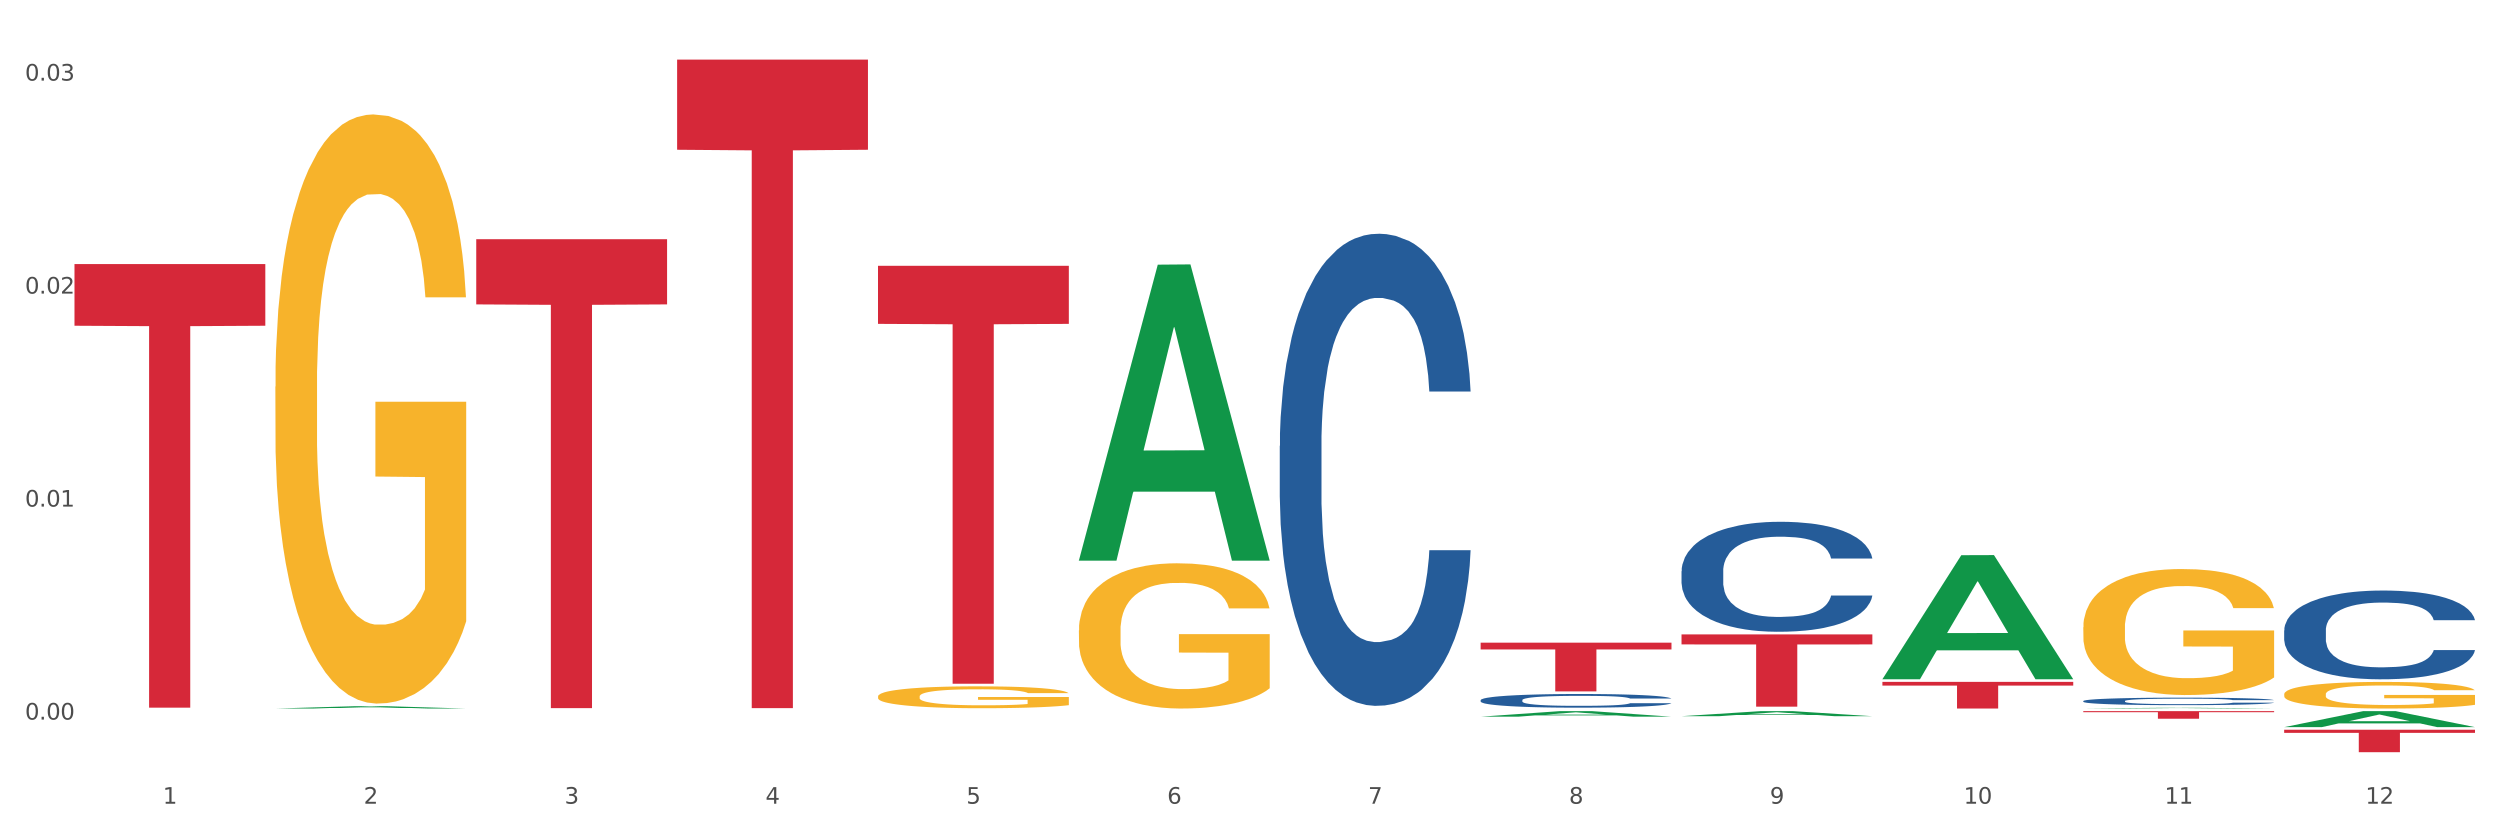
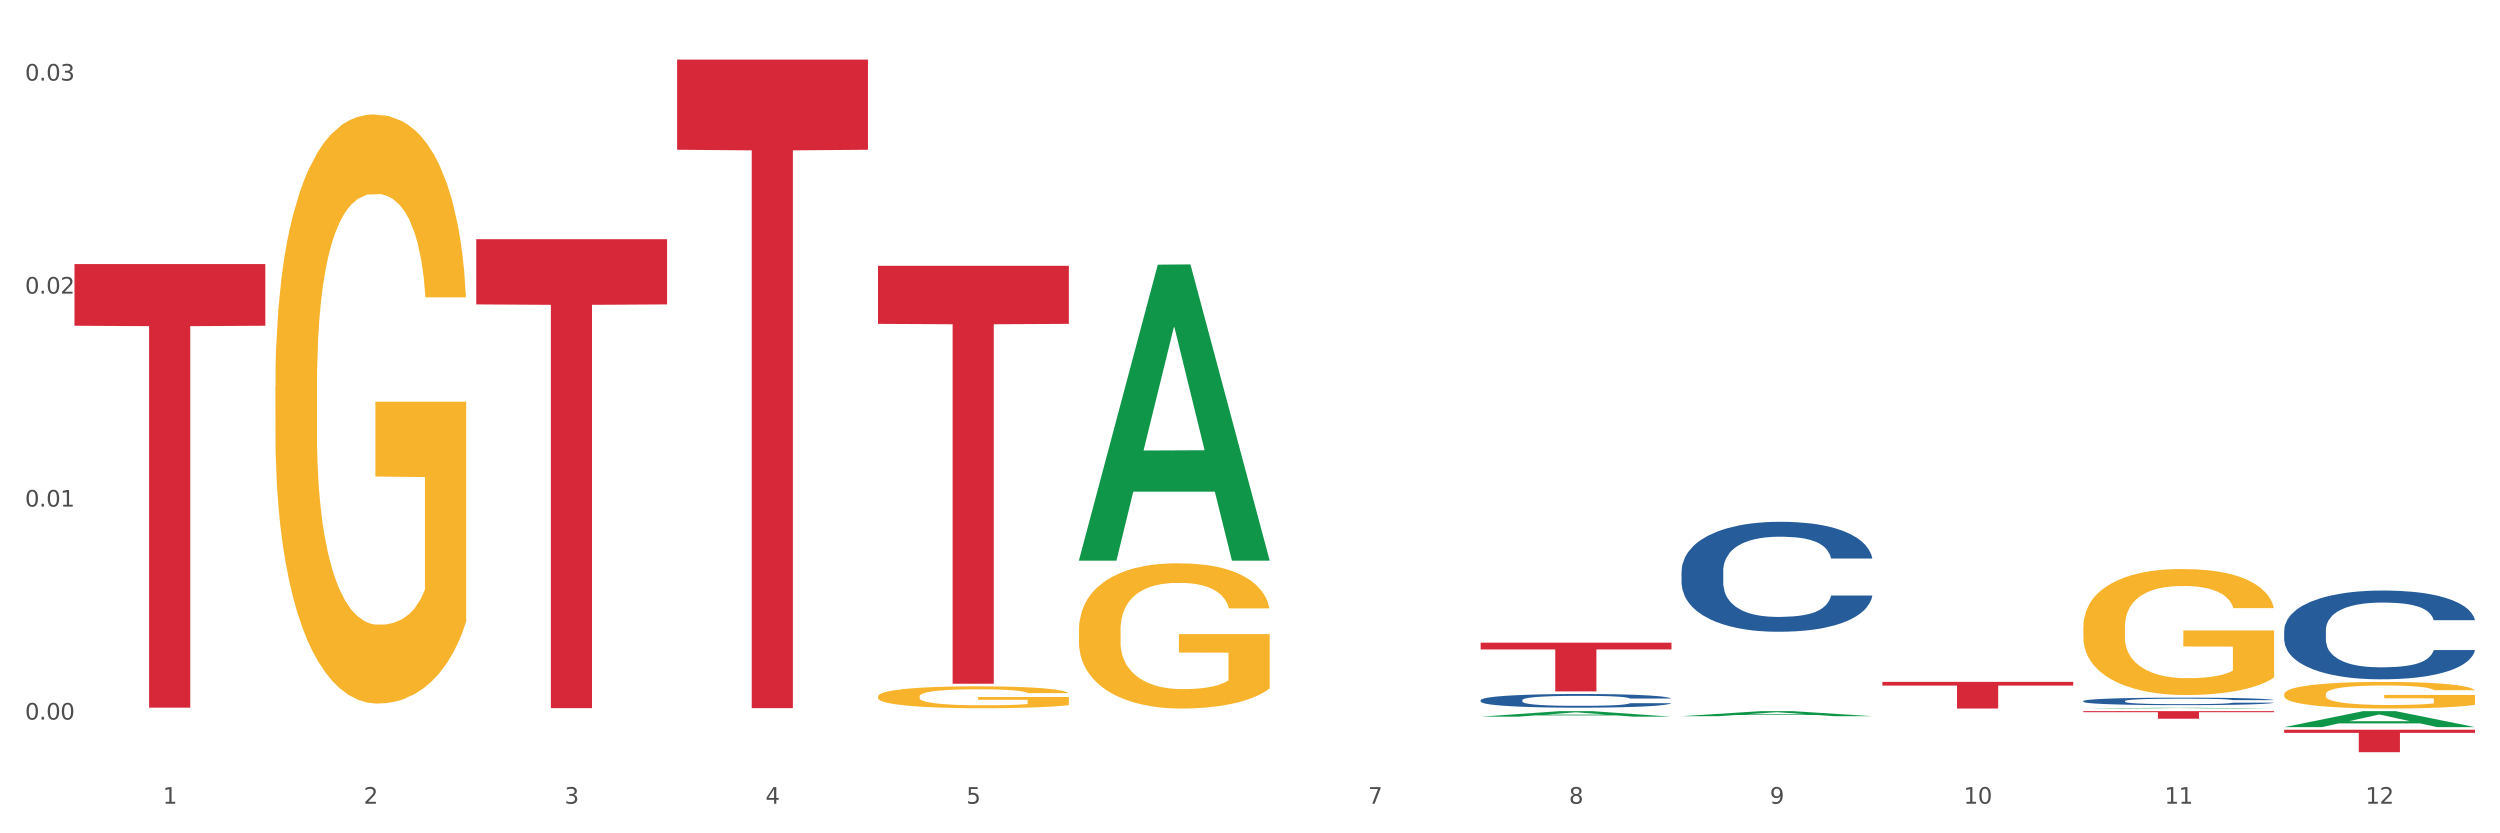
<svg xmlns="http://www.w3.org/2000/svg" xmlns:xlink="http://www.w3.org/1999/xlink" width="1080pt" height="360pt" viewBox="0 0 1080 360" version="1.1">
  <rect x="0" y="0" width="1080" height="360" fill="#333333" stroke="none" />
  <defs>
    <style type="text/css">*{stroke-linejoin: round; stroke-linecap: butt}</style>
  </defs>
  <g id="figure_1">
    <g id="patch_1">
      <path d="M 0 360  L 1080 360  L 1080 0  L 0 0  z " style="fill: #ffffff; stroke: #ffffff; stroke-linejoin: miter" />
    </g>
    <g id="axes_1">
      <g id="matplotlib.axis_1">
        <g id="xtick_1">
          <g id="text_1">
            <g style="fill: #4d4d4d" transform="translate(70.342 347.204) scale(0.096 -0.096)">
              <defs>
                <path id="DejaVuSans-31" d="M 794 531  L 1825 531  L 1825 4091  L 703 3866  L 703 4441  L 1819 4666  L 2450 4666  L 2450 531  L 3481 531  L 3481 0  L 794 0  L 794 531  z " transform="scale(0.016)" />
              </defs>
              <use xlink:href="#DejaVuSans-31" />
            </g>
          </g>
        </g>
        <g id="xtick_2">
          <g id="text_2">
            <g style="fill: #4d4d4d" transform="translate(157.122 347.204) scale(0.096 -0.096)">
              <defs>
                <path id="DejaVuSans-32" d="M 1228 531  L 3431 531  L 3431 0  L 469 0  L 469 531  Q 828 903 1448 1529  Q 2069 2156 2228 2338  Q 2531 2678 2651 2914  Q 2772 3150 2772 3378  Q 2772 3750 2511 3984  Q 2250 4219 1831 4219  Q 1534 4219 1204 4116  Q 875 4013 500 3803  L 500 4441  Q 881 4594 1212 4672  Q 1544 4750 1819 4750  Q 2544 4750 2975 4387  Q 3406 4025 3406 3419  Q 3406 3131 3298 2873  Q 3191 2616 2906 2266  Q 2828 2175 2409 1742  Q 1991 1309 1228 531  z " transform="scale(0.016)" />
              </defs>
              <use xlink:href="#DejaVuSans-32" />
            </g>
          </g>
        </g>
        <g id="xtick_3">
          <g id="text_3">
            <g style="fill: #4d4d4d" transform="translate(243.902 347.204) scale(0.096 -0.096)">
              <defs>
                <path id="DejaVuSans-33" d="M 2597 2516  Q 3050 2419 3304 2112  Q 3559 1806 3559 1356  Q 3559 666 3084 287  Q 2609 -91 1734 -91  Q 1441 -91 1130 -33  Q 819 25 488 141  L 488 750  Q 750 597 1062 519  Q 1375 441 1716 441  Q 2309 441 2620 675  Q 2931 909 2931 1356  Q 2931 1769 2642 2001  Q 2353 2234 1838 2234  L 1294 2234  L 1294 2753  L 1863 2753  Q 2328 2753 2575 2939  Q 2822 3125 2822 3475  Q 2822 3834 2567 4026  Q 2313 4219 1838 4219  Q 1578 4219 1281 4162  Q 984 4106 628 3988  L 628 4550  Q 988 4650 1302 4700  Q 1616 4750 1894 4750  Q 2613 4750 3031 4423  Q 3450 4097 3450 3541  Q 3450 3153 3228 2886  Q 3006 2619 2597 2516  z " transform="scale(0.016)" />
              </defs>
              <use xlink:href="#DejaVuSans-33" />
            </g>
          </g>
        </g>
        <g id="xtick_4">
          <g id="text_4">
            <g style="fill: #4d4d4d" transform="translate(330.683 347.204) scale(0.096 -0.096)">
              <defs>
                <path id="DejaVuSans-34" d="M 2419 4116  L 825 1625  L 2419 1625  L 2419 4116  z M 2253 4666  L 3047 4666  L 3047 1625  L 3713 1625  L 3713 1100  L 3047 1100  L 3047 0  L 2419 0  L 2419 1100  L 313 1100  L 313 1709  L 2253 4666  z " transform="scale(0.016)" />
              </defs>
              <use xlink:href="#DejaVuSans-34" />
            </g>
          </g>
        </g>
        <g id="xtick_5">
          <g id="text_5">
            <g style="fill: #4d4d4d" transform="translate(417.463 347.204) scale(0.096 -0.096)">
              <defs>
                <path id="DejaVuSans-35" d="M 691 4666  L 3169 4666  L 3169 4134  L 1269 4134  L 1269 2991  Q 1406 3038 1543 3061  Q 1681 3084 1819 3084  Q 2600 3084 3056 2656  Q 3513 2228 3513 1497  Q 3513 744 3044 326  Q 2575 -91 1722 -91  Q 1428 -91 1123 -41  Q 819 9 494 109  L 494 744  Q 775 591 1075 516  Q 1375 441 1709 441  Q 2250 441 2565 725  Q 2881 1009 2881 1497  Q 2881 1984 2565 2268  Q 2250 2553 1709 2553  Q 1456 2553 1204 2497  Q 953 2441 691 2322  L 691 4666  z " transform="scale(0.016)" />
              </defs>
              <use xlink:href="#DejaVuSans-35" />
            </g>
          </g>
        </g>
        <g id="xtick_6">
          <g id="text_6">
            <g style="fill: #4d4d4d" transform="translate(504.243 347.204) scale(0.096 -0.096)">
              <defs>
-                 <path id="DejaVuSans-36" d="M 2113 2584  Q 1688 2584 1439 2293  Q 1191 2003 1191 1497  Q 1191 994 1439 701  Q 1688 409 2113 409  Q 2538 409 2786 701  Q 3034 994 3034 1497  Q 3034 2003 2786 2293  Q 2538 2584 2113 2584  z M 3366 4563  L 3366 3988  Q 3128 4100 2886 4159  Q 2644 4219 2406 4219  Q 1781 4219 1451 3797  Q 1122 3375 1075 2522  Q 1259 2794 1537 2939  Q 1816 3084 2150 3084  Q 2853 3084 3261 2657  Q 3669 2231 3669 1497  Q 3669 778 3244 343  Q 2819 -91 2113 -91  Q 1303 -91 875 529  Q 447 1150 447 2328  Q 447 3434 972 4092  Q 1497 4750 2381 4750  Q 2619 4750 2861 4703  Q 3103 4656 3366 4563  z " transform="scale(0.016)" />
-               </defs>
+                 </defs>
              <use xlink:href="#DejaVuSans-36" />
            </g>
          </g>
        </g>
        <g id="xtick_7">
          <g id="text_7">
            <g style="fill: #4d4d4d" transform="translate(591.024 347.204) scale(0.096 -0.096)">
              <defs>
                <path id="DejaVuSans-37" d="M 525 4666  L 3525 4666  L 3525 4397  L 1831 0  L 1172 0  L 2766 4134  L 525 4134  L 525 4666  z " transform="scale(0.016)" />
              </defs>
              <use xlink:href="#DejaVuSans-37" />
            </g>
          </g>
        </g>
        <g id="xtick_8">
          <g id="text_8">
            <g style="fill: #4d4d4d" transform="translate(677.804 347.204) scale(0.096 -0.096)">
              <defs>
                <path id="DejaVuSans-38" d="M 2034 2216  Q 1584 2216 1326 1975  Q 1069 1734 1069 1313  Q 1069 891 1326 650  Q 1584 409 2034 409  Q 2484 409 2743 651  Q 3003 894 3003 1313  Q 3003 1734 2745 1975  Q 2488 2216 2034 2216  z M 1403 2484  Q 997 2584 770 2862  Q 544 3141 544 3541  Q 544 4100 942 4425  Q 1341 4750 2034 4750  Q 2731 4750 3128 4425  Q 3525 4100 3525 3541  Q 3525 3141 3298 2862  Q 3072 2584 2669 2484  Q 3125 2378 3379 2068  Q 3634 1759 3634 1313  Q 3634 634 3220 271  Q 2806 -91 2034 -91  Q 1263 -91 848 271  Q 434 634 434 1313  Q 434 1759 690 2068  Q 947 2378 1403 2484  z M 1172 3481  Q 1172 3119 1398 2916  Q 1625 2713 2034 2713  Q 2441 2713 2670 2916  Q 2900 3119 2900 3481  Q 2900 3844 2670 4047  Q 2441 4250 2034 4250  Q 1625 4250 1398 4047  Q 1172 3844 1172 3481  z " transform="scale(0.016)" />
              </defs>
              <use xlink:href="#DejaVuSans-38" />
            </g>
          </g>
        </g>
        <g id="xtick_9">
          <g id="text_9">
            <g style="fill: #4d4d4d" transform="translate(764.584 347.204) scale(0.096 -0.096)">
              <defs>
                <path id="DejaVuSans-39" d="M 703 97  L 703 672  Q 941 559 1184 500  Q 1428 441 1663 441  Q 2288 441 2617 861  Q 2947 1281 2994 2138  Q 2813 1869 2534 1725  Q 2256 1581 1919 1581  Q 1219 1581 811 2004  Q 403 2428 403 3163  Q 403 3881 828 4315  Q 1253 4750 1959 4750  Q 2769 4750 3195 4129  Q 3622 3509 3622 2328  Q 3622 1225 3098 567  Q 2575 -91 1691 -91  Q 1453 -91 1209 -44  Q 966 3 703 97  z M 1959 2075  Q 2384 2075 2632 2365  Q 2881 2656 2881 3163  Q 2881 3666 2632 3958  Q 2384 4250 1959 4250  Q 1534 4250 1286 3958  Q 1038 3666 1038 3163  Q 1038 2656 1286 2365  Q 1534 2075 1959 2075  z " transform="scale(0.016)" />
              </defs>
              <use xlink:href="#DejaVuSans-39" />
            </g>
          </g>
        </g>
        <g id="xtick_10">
          <g id="text_10">
            <g style="fill: #4d4d4d" transform="translate(848.311 347.204) scale(0.096 -0.096)">
              <defs>
                <path id="DejaVuSans-30" d="M 2034 4250  Q 1547 4250 1301 3770  Q 1056 3291 1056 2328  Q 1056 1369 1301 889  Q 1547 409 2034 409  Q 2525 409 2770 889  Q 3016 1369 3016 2328  Q 3016 3291 2770 3770  Q 2525 4250 2034 4250  z M 2034 4750  Q 2819 4750 3233 4129  Q 3647 3509 3647 2328  Q 3647 1150 3233 529  Q 2819 -91 2034 -91  Q 1250 -91 836 529  Q 422 1150 422 2328  Q 422 3509 836 4129  Q 1250 4750 2034 4750  z " transform="scale(0.016)" />
              </defs>
              <use xlink:href="#DejaVuSans-31" />
              <use xlink:href="#DejaVuSans-30" transform="translate(63.623 0)" />
            </g>
          </g>
        </g>
        <g id="xtick_11">
          <g id="text_11">
            <g style="fill: #4d4d4d" transform="translate(935.091 347.204) scale(0.096 -0.096)">
              <use xlink:href="#DejaVuSans-31" />
              <use xlink:href="#DejaVuSans-31" transform="translate(63.623 0)" />
            </g>
          </g>
        </g>
        <g id="xtick_12">
          <g id="text_12">
            <g style="fill: #4d4d4d" transform="translate(1021.871 347.204) scale(0.096 -0.096)">
              <use xlink:href="#DejaVuSans-31" />
              <use xlink:href="#DejaVuSans-32" transform="translate(63.623 0)" />
            </g>
          </g>
        </g>
        <g id="xtick_13" />
        <g id="xtick_14" />
        <g id="xtick_15" />
        <g id="xtick_16" />
        <g id="xtick_17" />
        <g id="xtick_18" />
        <g id="xtick_19" />
        <g id="xtick_20" />
        <g id="xtick_21" />
        <g id="xtick_22" />
        <g id="xtick_23" />
      </g>
      <g id="matplotlib.axis_2">
        <g id="ytick_1">
          <g id="text_13">
            <g style="fill: #4d4d4d" transform="translate(10.8 310.863) scale(0.096 -0.096)">
              <defs>
                <path id="DejaVuSans-2e" d="M 684 794  L 1344 794  L 1344 0  L 684 0  L 684 794  z " transform="scale(0.016)" />
              </defs>
              <use xlink:href="#DejaVuSans-30" />
              <use xlink:href="#DejaVuSans-2e" transform="translate(63.623 0)" />
              <use xlink:href="#DejaVuSans-30" transform="translate(95.41 0)" />
              <use xlink:href="#DejaVuSans-30" transform="translate(159.033 0)" />
            </g>
          </g>
        </g>
        <g id="ytick_2">
          <g id="text_14">
            <g style="fill: #4d4d4d" transform="translate(10.8 218.85) scale(0.096 -0.096)">
              <use xlink:href="#DejaVuSans-30" />
              <use xlink:href="#DejaVuSans-2e" transform="translate(63.623 0)" />
              <use xlink:href="#DejaVuSans-30" transform="translate(95.41 0)" />
              <use xlink:href="#DejaVuSans-31" transform="translate(159.033 0)" />
            </g>
          </g>
        </g>
        <g id="ytick_3">
          <g id="text_15">
            <g style="fill: #4d4d4d" transform="translate(10.8 126.838) scale(0.096 -0.096)">
              <use xlink:href="#DejaVuSans-30" />
              <use xlink:href="#DejaVuSans-2e" transform="translate(63.623 0)" />
              <use xlink:href="#DejaVuSans-30" transform="translate(95.41 0)" />
              <use xlink:href="#DejaVuSans-32" transform="translate(159.033 0)" />
            </g>
          </g>
        </g>
        <g id="ytick_4">
          <g id="text_16">
            <g style="fill: #4d4d4d" transform="translate(10.8 34.825) scale(0.096 -0.096)">
              <use xlink:href="#DejaVuSans-30" />
              <use xlink:href="#DejaVuSans-2e" transform="translate(63.623 0)" />
              <use xlink:href="#DejaVuSans-30" transform="translate(95.41 0)" />
              <use xlink:href="#DejaVuSans-33" transform="translate(159.033 0)" />
            </g>
          </g>
        </g>
        <g id="ytick_5" />
        <g id="ytick_6" />
        <g id="ytick_7" />
      </g>
      <g id="PolyCollection_1">
-         <path d="M 118.955 306.088  L 119.04 306.087  L 153.037 305.083  L 167.145 305.082  L 201.397 306.09  L 185.078 306.09  L 177.684 305.855  L 142.583 305.855  L 142.328 305.859  L 135.189 306.09  L 118.955 306.09  L 118.955 306.088  L 147.002 305.715  L 173.265 305.714  L 160.261 305.297  L 160.091 305.295  L 159.921 305.298  L 146.917 305.714  L 147.002 305.715  L 118.955 306.088  z " clip-path="url(#pc6a6a4d165)" style="fill: #109648" />
        <path d="M 899.978 270.977  L 900.076 270.927  L 900.076 269.137  L 900.27 267.596  L 901.244 263.868  L 902.704 260.785  L 903.774 259.145  L 904.845 257.802  L 906.11 256.46  L 907.668 255.068  L 910.49 253.03  L 912.242 251.986  L 914.384 250.892  L 918.277 249.301  L 921.1 248.406  L 924.02 247.661  L 928.789 246.766  L 931.904 246.368  L 935.213 246.07  L 939.204 245.871  L 942.221 245.821  L 948.84 245.97  L 954.485 246.418  L 957.21 246.766  L 960.714 247.362  L 962.564 247.76  L 965.581 248.556  L 968.696 249.6  L 970.837 250.494  L 974.049 252.185  L 976.482 253.875  L 978.721 255.963  L 979.889 257.405  L 980.765 258.747  L 981.544 260.288  L 982.322 262.724  L 964.802 262.724  L 964.121 260.984  L 963.05 259.344  L 961.493 257.753  L 960.13 256.758  L 957.794 255.516  L 955.653 254.72  L 953.414 254.124  L 950.689 253.626  L 948.548 253.378  L 945.53 253.179  L 939.593 253.229  L 935.602 253.626  L 932.877 254.124  L 931.125 254.571  L 929.568 255.068  L 927.816 255.764  L 925.772 256.808  L 924.312 257.753  L 922.852 258.946  L 921.684 260.139  L 920.613 261.531  L 919.737 263.022  L 919.056 264.564  L 918.472 266.453  L 917.985 269.585  L 917.985 276.396  L 918.18 277.937  L 918.666 279.975  L 919.25 281.516  L 920.224 283.356  L 921.1 284.599  L 922.754 286.388  L 924.604 287.88  L 926.064 288.824  L 927.524 289.62  L 930.054 290.713  L 932.877 291.608  L 935.31 292.155  L 938.62 292.652  L 940.858 292.851  L 942.805 292.951  L 947.574 292.951  L 950.981 292.801  L 954.777 292.453  L 957.697 292.006  L 960.13 291.459  L 962.856 290.564  L 964.608 289.719  L 964.608 279.329  L 943.194 279.279  L 943.194 272.369  L 982.42 272.369  L 982.42 292.652  L 980.765 293.696  L 978.916 294.641  L 976.969 295.486  L 974.049 296.53  L 970.545 297.524  L 967.43 298.22  L 964.121 298.817  L 960.228 299.364  L 955.166 299.861  L 952.052 300.06  L 948.158 300.209  L 943.584 300.259  L 939.593 300.159  L 935.7 299.911  L 931.612 299.463  L 927.621 298.817  L 924.604 298.171  L 921.586 297.375  L 918.374 296.331  L 915.844 295.337  L 913.897 294.442  L 911.756 293.299  L 909.42 291.807  L 907.668 290.465  L 906.11 289.073  L 904.456 287.283  L 903.288 285.742  L 902.12 283.803  L 901.438 282.361  L 900.66 280.124  L 900.076 276.992  L 899.978 270.977  z " clip-path="url(#pc6a6a4d165)" style="fill: #f7b32b" />
        <path d="M 986.759 299.904  L 986.856 299.893  L 986.856 299.515  L 987.051 299.19  L 988.024 298.402  L 989.484 297.751  L 990.555 297.404  L 991.625 297.121  L 992.891 296.837  L 994.448 296.543  L 997.271 296.112  L 999.023 295.892  L 1001.164 295.661  L 1005.057 295.325  L 1007.88 295.136  L 1010.8 294.978  L 1015.569 294.789  L 1018.684 294.705  L 1021.993 294.642  L 1025.984 294.6  L 1029.001 294.589  L 1035.62 294.621  L 1041.265 294.715  L 1043.991 294.789  L 1047.495 294.915  L 1049.344 294.999  L 1052.361 295.167  L 1055.476 295.388  L 1057.617 295.577  L 1060.829 295.934  L 1063.263 296.291  L 1065.501 296.732  L 1066.669 297.037  L 1067.545 297.32  L 1068.324 297.646  L 1069.103 298.16  L 1051.583 298.16  L 1050.901 297.793  L 1049.831 297.446  L 1048.273 297.11  L 1046.911 296.9  L 1044.575 296.637  L 1042.433 296.469  L 1040.195 296.343  L 1037.469 296.238  L 1035.328 296.186  L 1032.311 296.144  L 1026.373 296.154  L 1022.383 296.238  L 1019.657 296.343  L 1017.905 296.438  L 1016.348 296.543  L 1014.596 296.69  L 1012.552 296.91  L 1011.092 297.11  L 1009.632 297.362  L 1008.464 297.614  L 1007.393 297.908  L 1006.517 298.223  L 1005.836 298.549  L 1005.252 298.948  L 1004.765 299.61  L 1004.765 301.049  L 1004.96 301.374  L 1005.447 301.805  L 1006.031 302.13  L 1007.004 302.519  L 1007.88 302.782  L 1009.535 303.16  L 1011.384 303.475  L 1012.844 303.674  L 1014.304 303.842  L 1016.835 304.073  L 1019.657 304.262  L 1022.091 304.378  L 1025.4 304.483  L 1027.639 304.525  L 1029.585 304.546  L 1034.355 304.546  L 1037.761 304.515  L 1041.557 304.441  L 1044.477 304.346  L 1046.911 304.231  L 1049.636 304.042  L 1051.388 303.863  L 1051.388 301.668  L 1029.975 301.658  L 1029.975 300.198  L 1069.2 300.198  L 1069.2 304.483  L 1067.545 304.704  L 1065.696 304.903  L 1063.749 305.082  L 1060.829 305.302  L 1057.325 305.512  L 1054.211 305.659  L 1050.901 305.785  L 1047.008 305.901  L 1041.947 306.006  L 1038.832 306.048  L 1034.939 306.079  L 1030.364 306.09  L 1026.373 306.069  L 1022.48 306.016  L 1018.392 305.922  L 1014.401 305.785  L 1011.384 305.649  L 1008.367 305.481  L 1005.155 305.26  L 1002.624 305.05  L 1000.677 304.861  L 998.536 304.62  L 996.2 304.304  L 994.448 304.021  L 992.891 303.727  L 991.236 303.349  L 990.068 303.023  L 988.9 302.614  L 988.219 302.309  L 987.44 301.836  L 986.856 301.175  L 986.759 299.904  z " clip-path="url(#pc6a6a4d165)" style="fill: #f7b32b" />
        <path d="M 32.175 114.09  L 114.616 114.09  L 114.616 140.719  L 82.187 140.899  L 82.187 305.713  L 64.409 305.713  L 64.409 140.899  L 32.175 140.719  L 32.175 114.27  L 32.175 114.09  z " clip-path="url(#pc6a6a4d165)" style="fill: #d62839" />
        <path d="M 205.736 103.347  L 288.177 103.347  L 288.177 131.499  L 255.747 131.689  L 255.747 305.924  L 237.97 305.924  L 237.97 131.689  L 205.736 131.499  L 205.736 103.538  L 205.736 103.347  z " clip-path="url(#pc6a6a4d165)" style="fill: #d62839" />
        <path d="M 292.516 25.759  L 374.957 25.759  L 374.957 64.693  L 342.528 64.956  L 342.528 305.921  L 324.75 305.921  L 324.75 64.956  L 292.516 64.693  L 292.516 26.023  L 292.516 25.759  z " clip-path="url(#pc6a6a4d165)" style="fill: #d62839" />
        <path d="M 379.296 114.82  L 461.738 114.82  L 461.738 139.911  L 429.308 140.08  L 429.308 295.373  L 411.531 295.373  L 411.531 140.08  L 379.296 139.911  L 379.296 114.989  L 379.296 114.82  z " clip-path="url(#pc6a6a4d165)" style="fill: #d62839" />
        <path d="M 639.637 277.632  L 722.079 277.632  L 722.079 280.556  L 689.649 280.576  L 689.649 298.677  L 671.872 298.677  L 671.872 280.576  L 639.637 280.556  L 639.637 277.652  L 639.637 277.632  z " clip-path="url(#pc6a6a4d165)" style="fill: #d62839" />
        <path d="M 466.077 272.336  L 466.174 272.279  L 466.174 270.216  L 466.369 268.439  L 467.342 264.141  L 468.802 260.588  L 469.873 258.697  L 470.943 257.149  L 472.209 255.602  L 473.766 253.998  L 476.589 251.648  L 478.341 250.444  L 480.482 249.184  L 484.375 247.35  L 487.198 246.318  L 490.118 245.459  L 494.887 244.427  L 498.002 243.969  L 501.311 243.625  L 505.302 243.396  L 508.319 243.338  L 514.938 243.51  L 520.583 244.026  L 523.309 244.427  L 526.813 245.115  L 528.662 245.573  L 531.679 246.49  L 534.794 247.694  L 536.935 248.725  L 540.147 250.674  L 542.581 252.622  L 544.819 255.029  L 545.987 256.691  L 546.863 258.238  L 547.642 260.015  L 548.421 262.823  L 530.901 262.823  L 530.219 260.817  L 529.149 258.926  L 527.591 257.092  L 526.229 255.946  L 523.893 254.513  L 521.751 253.596  L 519.513 252.909  L 516.787 252.336  L 514.646 252.049  L 511.629 251.82  L 505.691 251.877  L 501.701 252.336  L 498.975 252.909  L 497.223 253.424  L 495.666 253.998  L 493.914 254.8  L 491.87 256.003  L 490.41 257.092  L 488.95 258.468  L 487.782 259.843  L 486.711 261.448  L 485.835 263.167  L 485.154 264.943  L 484.57 267.121  L 484.083 270.731  L 484.083 278.582  L 484.278 280.359  L 484.765 282.709  L 485.349 284.485  L 486.322 286.605  L 487.198 288.038  L 488.853 290.101  L 490.702 291.82  L 492.162 292.909  L 493.622 293.826  L 496.153 295.087  L 498.975 296.118  L 501.409 296.749  L 504.718 297.322  L 506.957 297.551  L 508.903 297.666  L 513.673 297.666  L 517.079 297.494  L 520.875 297.093  L 523.795 296.577  L 526.229 295.947  L 528.954 294.915  L 530.706 293.941  L 530.706 281.964  L 509.293 281.906  L 509.293 273.941  L 548.518 273.941  L 548.518 297.322  L 546.863 298.525  L 545.014 299.614  L 543.067 300.588  L 540.147 301.792  L 536.643 302.938  L 533.529 303.74  L 530.219 304.428  L 526.326 305.058  L 521.265 305.631  L 518.15 305.861  L 514.257 306.033  L 509.682 306.09  L 505.691 305.975  L 501.798 305.689  L 497.71 305.173  L 493.719 304.428  L 490.702 303.683  L 487.685 302.766  L 484.473 301.563  L 481.942 300.417  L 479.995 299.385  L 477.854 298.067  L 475.518 296.348  L 473.766 294.8  L 472.209 293.196  L 470.554 291.133  L 469.386 289.356  L 468.218 287.121  L 467.537 285.459  L 466.758 282.88  L 466.174 279.27  L 466.077 272.336  z " clip-path="url(#pc6a6a4d165)" style="fill: #f7b32b" />
-         <path d="M 726.418 274.051  L 808.859 274.051  L 808.859 278.39  L 776.429 278.419  L 776.429 305.27  L 758.652 305.27  L 758.652 278.419  L 726.418 278.39  L 726.418 274.081  L 726.418 274.051  z " clip-path="url(#pc6a6a4d165)" style="fill: #d62839" />
        <path d="M 986.759 315.252  L 1069.2 315.252  L 1069.2 316.599  L 1036.77 316.608  L 1036.77 324.95  L 1018.993 324.95  L 1018.993 316.608  L 986.759 316.599  L 986.759 315.261  L 986.759 315.252  z " clip-path="url(#pc6a6a4d165)" style="fill: #d62839" />
        <path d="M 986.759 272.341  L 986.856 272.306  L 986.856 271.326  L 987.148 269.995  L 988.22 267.543  L 989.585 265.686  L 991.923 263.514  L 993.19 262.604  L 994.847 261.588  L 998.258 259.941  L 1002.156 258.54  L 1004.884 257.77  L 1006.93 257.279  L 1011.511 256.404  L 1014.142 256.018  L 1016.87 255.703  L 1019.209 255.493  L 1023.107 255.248  L 1026.225 255.142  L 1029.831 255.107  L 1032.852 255.142  L 1036.847 255.283  L 1042.694 255.703  L 1044.935 255.948  L 1047.956 256.368  L 1051.075 256.929  L 1053.608 257.489  L 1056.532 258.295  L 1059.553 259.346  L 1062.476 260.677  L 1064.522 261.903  L 1066.179 263.199  L 1067.641 264.775  L 1068.713 266.492  L 1069.2 267.928  L 1051.367 267.928  L 1050.88 266.632  L 1049.905 265.231  L 1048.931 264.285  L 1047.859 263.514  L 1046.202 262.639  L 1044.74 262.078  L 1042.304 261.413  L 1040.063 260.992  L 1038.211 260.747  L 1035.97 260.537  L 1031.195 260.327  L 1027.784 260.327  L 1025.641 260.397  L 1023.009 260.572  L 1020.768 260.817  L 1018.137 261.237  L 1016.091 261.693  L 1014.044 262.288  L 1012.875 262.709  L 1011.121 263.479  L 1009.951 264.11  L 1008.392 265.196  L 1007.515 265.966  L 1005.956 267.963  L 1005.274 269.434  L 1004.982 270.45  L 1004.787 271.571  L 1004.787 277.035  L 1005.371 279.487  L 1005.859 280.538  L 1006.638 281.729  L 1008.1 283.27  L 1010.244 284.777  L 1012.485 285.862  L 1014.337 286.528  L 1016.091 287.018  L 1017.845 287.404  L 1019.989 287.754  L 1021.743 287.964  L 1024.374 288.174  L 1027.492 288.279  L 1029.928 288.279  L 1034.898 288.104  L 1037.139 287.929  L 1039.283 287.684  L 1041.622 287.299  L 1043.474 286.878  L 1044.546 286.563  L 1046.3 285.897  L 1047.664 285.197  L 1048.833 284.391  L 1049.613 283.691  L 1050.49 282.64  L 1051.172 281.449  L 1051.367 280.818  L 1069.2 280.818  L 1068.81 282.079  L 1068.128 283.305  L 1066.764 284.952  L 1065.692 285.897  L 1064.035 287.053  L 1062.281 288.034  L 1059.845 289.12  L 1057.604 289.926  L 1055.265 290.626  L 1052.731 291.257  L 1048.151 292.132  L 1046.495 292.378  L 1042.986 292.798  L 1040.258 293.043  L 1036.262 293.288  L 1032.17 293.429  L 1027.882 293.464  L 1024.081 293.393  L 1019.891 293.183  L 1017.26 292.973  L 1014.337 292.658  L 1010.926 292.168  L 1007.71 291.572  L 1004.689 290.871  L 1001.863 290.066  L 999.232 289.155  L 995.821 287.649  L 993.288 286.178  L 991.436 284.812  L 990.169 283.656  L 988.903 282.184  L 988.22 281.169  L 987.148 278.717  L 986.759 276.44  L 986.759 272.341  z " clip-path="url(#pc6a6a4d165)" style="fill: #255c99" />
        <path d="M 899.978 302.843  L 900.076 302.84  L 900.076 302.757  L 900.368 302.645  L 901.44 302.437  L 902.804 302.28  L 905.143 302.096  L 906.41 302.019  L 908.067 301.933  L 911.477 301.794  L 915.375 301.675  L 918.104 301.61  L 920.15 301.568  L 924.73 301.494  L 927.361 301.461  L 930.09 301.435  L 932.429 301.417  L 936.327 301.396  L 939.445 301.387  L 943.051 301.384  L 946.071 301.387  L 950.067 301.399  L 955.914 301.435  L 958.155 301.456  L 961.176 301.491  L 964.294 301.539  L 966.828 301.586  L 969.751 301.654  L 972.772 301.743  L 975.696 301.856  L 977.742 301.96  L 979.399 302.069  L 980.86 302.203  L 981.932 302.348  L 982.42 302.47  L 964.587 302.47  L 964.099 302.36  L 963.125 302.241  L 962.15 302.161  L 961.078 302.096  L 959.422 302.022  L 957.96 301.974  L 955.524 301.918  L 953.283 301.883  L 951.431 301.862  L 949.19 301.844  L 944.415 301.826  L 941.004 301.826  L 938.86 301.832  L 936.229 301.847  L 933.988 301.868  L 931.357 301.903  L 929.31 301.942  L 927.264 301.992  L 926.095 302.028  L 924.34 302.093  L 923.171 302.146  L 921.612 302.238  L 920.735 302.304  L 919.176 302.473  L 918.494 302.597  L 918.201 302.683  L 918.006 302.778  L 918.006 303.241  L 918.591 303.448  L 919.078 303.537  L 919.858 303.638  L 921.32 303.768  L 923.463 303.896  L 925.705 303.988  L 927.556 304.044  L 929.31 304.086  L 931.064 304.118  L 933.208 304.148  L 934.962 304.166  L 937.593 304.184  L 940.712 304.193  L 943.148 304.193  L 948.118 304.178  L 950.359 304.163  L 952.503 304.142  L 954.842 304.11  L 956.693 304.074  L 957.765 304.047  L 959.519 303.991  L 960.884 303.932  L 962.053 303.863  L 962.833 303.804  L 963.71 303.715  L 964.392 303.614  L 964.587 303.561  L 982.42 303.561  L 982.03 303.668  L 981.348 303.771  L 979.983 303.911  L 978.912 303.991  L 977.255 304.089  L 975.501 304.172  L 973.065 304.264  L 970.823 304.332  L 968.485 304.391  L 965.951 304.445  L 961.371 304.519  L 959.714 304.539  L 956.206 304.575  L 953.477 304.596  L 949.482 304.617  L 945.389 304.628  L 941.102 304.631  L 937.301 304.625  L 933.111 304.608  L 930.48 304.59  L 927.556 304.563  L 924.146 304.522  L 920.93 304.471  L 917.909 304.412  L 915.083 304.344  L 912.452 304.267  L 909.041 304.139  L 906.507 304.015  L 904.656 303.899  L 903.389 303.801  L 902.122 303.677  L 901.44 303.591  L 900.368 303.383  L 899.978 303.19  L 899.978 302.843  z " clip-path="url(#pc6a6a4d165)" style="fill: #255c99" />
        <path d="M 726.418 246.758  L 726.515 246.715  L 726.515 245.5  L 726.807 243.851  L 727.879 240.813  L 729.244 238.513  L 731.582 235.822  L 732.849 234.694  L 734.506 233.436  L 737.917 231.396  L 741.815 229.66  L 744.543 228.706  L 746.589 228.098  L 751.17 227.013  L 753.801 226.536  L 756.529 226.145  L 758.868 225.885  L 762.766 225.581  L 765.884 225.451  L 769.49 225.408  L 772.511 225.451  L 776.506 225.625  L 782.353 226.145  L 784.594 226.449  L 787.615 226.97  L 790.734 227.664  L 793.267 228.359  L 796.191 229.357  L 799.212 230.658  L 802.135 232.307  L 804.181 233.826  L 805.838 235.432  L 807.3 237.385  L 808.372 239.511  L 808.859 241.29  L 791.026 241.29  L 790.539 239.685  L 789.564 237.949  L 788.59 236.777  L 787.518 235.822  L 785.861 234.738  L 784.399 234.043  L 781.963 233.219  L 779.722 232.698  L 777.87 232.394  L 775.629 232.134  L 770.854 231.874  L 767.443 231.874  L 765.3 231.96  L 762.668 232.177  L 760.427 232.481  L 757.796 233.002  L 755.75 233.566  L 753.703 234.304  L 752.534 234.824  L 750.78 235.779  L 749.61 236.56  L 748.051 237.905  L 747.174 238.86  L 745.615 241.334  L 744.933 243.156  L 744.641 244.415  L 744.446 245.803  L 744.446 252.573  L 745.03 255.611  L 745.518 256.913  L 746.297 258.388  L 747.759 260.297  L 749.903 262.163  L 752.144 263.509  L 753.996 264.333  L 755.75 264.941  L 757.504 265.418  L 759.648 265.852  L 761.402 266.112  L 764.033 266.373  L 767.151 266.503  L 769.587 266.503  L 774.557 266.286  L 776.798 266.069  L 778.942 265.765  L 781.281 265.288  L 783.133 264.767  L 784.205 264.377  L 785.959 263.552  L 787.323 262.684  L 788.492 261.686  L 789.272 260.818  L 790.149 259.516  L 790.831 258.041  L 791.026 257.26  L 808.859 257.26  L 808.469 258.822  L 807.787 260.341  L 806.423 262.38  L 805.351 263.552  L 803.694 264.984  L 801.94 266.199  L 799.504 267.544  L 797.263 268.542  L 794.924 269.41  L 792.39 270.191  L 787.81 271.276  L 786.154 271.58  L 782.645 272.101  L 779.917 272.405  L 775.921 272.708  L 771.829 272.882  L 767.541 272.925  L 763.74 272.839  L 759.55 272.578  L 756.919 272.318  L 753.996 271.927  L 750.585 271.32  L 747.369 270.582  L 744.348 269.714  L 741.522 268.716  L 738.891 267.588  L 735.48 265.722  L 732.947 263.899  L 731.095 262.207  L 729.828 260.775  L 728.562 258.952  L 727.879 257.694  L 726.807 254.656  L 726.418 251.835  L 726.418 246.758  z " clip-path="url(#pc6a6a4d165)" style="fill: #255c99" />
        <path d="M 639.637 302.461  L 639.735 302.456  L 639.735 302.304  L 640.027 302.099  L 641.099 301.721  L 642.463 301.435  L 644.802 301.1  L 646.069 300.959  L 647.726 300.803  L 651.136 300.549  L 655.034 300.333  L 657.763 300.214  L 659.809 300.138  L 664.389 300.003  L 667.02 299.944  L 669.749 299.895  L 672.088 299.863  L 675.986 299.825  L 679.104 299.809  L 682.71 299.803  L 685.73 299.809  L 689.726 299.83  L 695.573 299.895  L 697.814 299.933  L 700.835 299.998  L 703.953 300.084  L 706.487 300.171  L 709.41 300.295  L 712.431 300.457  L 715.355 300.662  L 717.401 300.851  L 719.058 301.051  L 720.519 301.294  L 721.591 301.559  L 722.079 301.78  L 704.246 301.78  L 703.758 301.58  L 702.784 301.364  L 701.809 301.218  L 700.737 301.1  L 699.081 300.965  L 697.619 300.878  L 695.183 300.776  L 692.942 300.711  L 691.09 300.673  L 688.849 300.64  L 684.074 300.608  L 680.663 300.608  L 678.519 300.619  L 675.888 300.646  L 673.647 300.684  L 671.016 300.749  L 668.969 300.819  L 666.923 300.911  L 665.754 300.975  L 663.999 301.094  L 662.83 301.191  L 661.271 301.359  L 660.394 301.478  L 658.835 301.786  L 658.153 302.013  L 657.86 302.169  L 657.665 302.342  L 657.665 303.185  L 658.25 303.563  L 658.737 303.725  L 659.517 303.909  L 660.979 304.146  L 663.122 304.379  L 665.364 304.546  L 667.215 304.649  L 668.969 304.724  L 670.723 304.784  L 672.867 304.838  L 674.621 304.87  L 677.252 304.903  L 680.371 304.919  L 682.807 304.919  L 687.777 304.892  L 690.018 304.865  L 692.162 304.827  L 694.501 304.768  L 696.352 304.703  L 697.424 304.654  L 699.178 304.552  L 700.543 304.443  L 701.712 304.319  L 702.492 304.211  L 703.369 304.049  L 704.051 303.865  L 704.246 303.768  L 722.079 303.768  L 721.689 303.963  L 721.007 304.152  L 719.642 304.406  L 718.571 304.552  L 716.914 304.73  L 715.16 304.881  L 712.724 305.049  L 710.482 305.173  L 708.144 305.281  L 705.61 305.378  L 701.03 305.513  L 699.373 305.551  L 695.865 305.616  L 693.136 305.654  L 689.141 305.691  L 685.048 305.713  L 680.761 305.718  L 676.96 305.708  L 672.77 305.675  L 670.139 305.643  L 667.215 305.594  L 663.805 305.518  L 660.589 305.427  L 657.568 305.319  L 654.742 305.194  L 652.111 305.054  L 648.7 304.822  L 646.166 304.595  L 644.315 304.384  L 643.048 304.206  L 641.781 303.979  L 641.099 303.822  L 640.027 303.444  L 639.637 303.093  L 639.637 302.461  z " clip-path="url(#pc6a6a4d165)" style="fill: #255c99" />
-         <path d="M 552.857 192.616  L 552.954 192.43  L 552.954 187.215  L 553.247 180.137  L 554.319 167.098  L 555.683 157.226  L 558.022 145.678  L 559.289 140.835  L 560.945 135.433  L 564.356 126.678  L 568.254 119.228  L 570.982 115.13  L 573.029 112.522  L 577.609 107.866  L 580.24 105.817  L 582.969 104.14  L 585.307 103.023  L 589.205 101.719  L 592.324 101.16  L 595.929 100.974  L 598.95 101.16  L 602.945 101.905  L 608.792 104.14  L 611.034 105.444  L 614.055 107.679  L 617.173 110.66  L 619.707 113.64  L 622.63 117.924  L 625.651 123.512  L 628.574 130.59  L 630.621 137.109  L 632.277 144.001  L 633.739 152.383  L 634.811 161.51  L 635.298 169.147  L 617.465 169.147  L 616.978 162.255  L 616.004 154.805  L 615.029 149.775  L 613.957 145.678  L 612.301 141.021  L 610.839 138.041  L 608.403 134.502  L 606.161 132.266  L 604.31 130.963  L 602.068 129.845  L 597.293 128.727  L 593.883 128.727  L 591.739 129.1  L 589.108 130.031  L 586.866 131.335  L 584.235 133.57  L 582.189 135.992  L 580.143 139.158  L 578.973 141.393  L 577.219 145.491  L 576.05 148.844  L 574.491 154.618  L 573.614 158.716  L 572.054 169.333  L 571.372 177.156  L 571.08 182.558  L 570.885 188.519  L 570.885 217.576  L 571.47 230.615  L 571.957 236.203  L 572.736 242.536  L 574.198 250.731  L 576.342 258.741  L 578.583 264.515  L 580.435 268.054  L 582.189 270.662  L 583.943 272.711  L 586.087 274.573  L 587.841 275.691  L 590.472 276.808  L 593.59 277.367  L 596.027 277.367  L 600.997 276.436  L 603.238 275.505  L 605.382 274.201  L 607.72 272.152  L 609.572 269.917  L 610.644 268.24  L 612.398 264.701  L 613.762 260.976  L 614.932 256.692  L 615.711 252.966  L 616.588 247.378  L 617.27 241.045  L 617.465 237.693  L 635.298 237.693  L 634.909 244.398  L 634.226 250.917  L 632.862 259.672  L 631.79 264.701  L 630.134 270.848  L 628.379 276.063  L 625.943 281.838  L 623.702 286.122  L 621.363 289.847  L 618.83 293.2  L 614.249 297.856  L 612.593 299.16  L 609.085 301.395  L 606.356 302.699  L 602.361 304.003  L 598.268 304.748  L 593.98 304.934  L 590.18 304.562  L 585.989 303.444  L 583.358 302.327  L 580.435 300.65  L 577.024 298.043  L 573.808 294.876  L 570.788 291.151  L 567.962 286.867  L 565.33 282.024  L 561.92 274.014  L 559.386 266.191  L 557.535 258.927  L 556.268 252.78  L 555.001 244.957  L 554.319 239.555  L 553.247 226.517  L 552.857 214.409  L 552.857 192.616  z " clip-path="url(#pc6a6a4d165)" style="fill: #255c99" />
        <path d="M 118.955 167.045  L 119.053 166.813  L 119.053 158.444  L 119.247 151.239  L 120.221 133.805  L 121.681 119.394  L 122.751 111.723  L 123.822 105.447  L 125.087 99.171  L 126.645 92.662  L 129.467 83.132  L 131.219 78.25  L 133.361 73.137  L 137.254 65.698  L 140.077 61.514  L 142.997 58.028  L 147.766 53.844  L 150.881 51.984  L 154.19 50.589  L 158.181 49.66  L 161.198 49.427  L 167.817 50.124  L 173.462 52.216  L 176.187 53.844  L 179.691 56.633  L 181.541 58.493  L 184.558 62.212  L 187.673 67.093  L 189.814 71.277  L 193.026 79.18  L 195.459 87.083  L 197.698 96.846  L 198.866 103.587  L 199.742 109.863  L 200.521 117.069  L 201.299 128.459  L 183.779 128.459  L 183.098 120.323  L 182.027 112.653  L 180.47 105.214  L 179.107 100.565  L 176.771 94.754  L 174.63 91.035  L 172.391 88.246  L 169.666 85.921  L 167.525 84.759  L 164.507 83.829  L 158.57 84.062  L 154.579 85.921  L 151.854 88.246  L 150.102 90.338  L 148.545 92.662  L 146.793 95.916  L 144.749 100.798  L 143.289 105.214  L 141.829 110.793  L 140.661 116.372  L 139.59 122.88  L 138.714 129.854  L 138.033 137.059  L 137.449 145.892  L 136.962 160.537  L 136.962 192.382  L 137.157 199.588  L 137.643 209.118  L 138.227 216.324  L 139.201 224.924  L 140.077 230.735  L 141.731 239.103  L 143.581 246.077  L 145.041 250.493  L 146.501 254.212  L 149.031 259.326  L 151.854 263.51  L 154.287 266.067  L 157.597 268.392  L 159.835 269.321  L 161.782 269.786  L 166.551 269.786  L 169.958 269.089  L 173.754 267.462  L 176.674 265.37  L 179.107 262.813  L 181.833 258.629  L 183.585 254.677  L 183.585 206.096  L 162.171 205.864  L 162.171 173.554  L 201.397 173.554  L 201.397 268.392  L 199.742 273.273  L 197.893 277.69  L 195.946 281.641  L 193.026 286.522  L 189.522 291.171  L 186.407 294.426  L 183.098 297.215  L 179.205 299.772  L 174.143 302.096  L 171.029 303.026  L 167.135 303.723  L 162.561 303.956  L 158.57 303.491  L 154.677 302.329  L 150.589 300.237  L 146.598 297.215  L 143.581 294.193  L 140.563 290.474  L 137.351 285.593  L 134.821 280.944  L 132.874 276.76  L 130.733 271.413  L 128.397 264.44  L 126.645 258.164  L 125.087 251.656  L 123.433 243.287  L 122.265 236.082  L 121.097 227.016  L 120.415 220.275  L 119.637 209.815  L 119.053 195.171  L 118.955 167.045  z " clip-path="url(#pc6a6a4d165)" style="fill: #f7b32b" />
        <path d="M 813.198 294.568  L 895.639 294.568  L 895.639 296.169  L 863.21 296.18  L 863.21 306.09  L 845.432 306.09  L 845.432 296.18  L 813.198 296.169  L 813.198 294.579  L 813.198 294.568  z " clip-path="url(#pc6a6a4d165)" style="fill: #d62839" />
        <path d="M 379.296 300.869  L 379.394 300.86  L 379.394 300.549  L 379.588 300.282  L 380.562 299.634  L 382.022 299.098  L 383.092 298.813  L 384.163 298.58  L 385.428 298.347  L 386.986 298.105  L 389.808 297.751  L 391.56 297.57  L 393.702 297.38  L 397.595 297.103  L 400.418 296.948  L 403.338 296.818  L 408.107 296.663  L 411.222 296.594  L 414.531 296.542  L 418.522 296.507  L 421.539 296.499  L 428.158 296.525  L 433.803 296.602  L 436.528 296.663  L 440.032 296.766  L 441.882 296.835  L 444.899 296.974  L 448.014 297.155  L 450.155 297.311  L 453.367 297.604  L 455.8 297.898  L 458.039 298.261  L 459.207 298.511  L 460.083 298.744  L 460.862 299.012  L 461.64 299.435  L 444.12 299.435  L 443.439 299.133  L 442.368 298.848  L 440.811 298.571  L 439.448 298.399  L 437.112 298.183  L 434.971 298.045  L 432.732 297.941  L 430.007 297.855  L 427.866 297.811  L 424.848 297.777  L 418.911 297.786  L 414.92 297.855  L 412.195 297.941  L 410.443 298.019  L 408.886 298.105  L 407.134 298.226  L 405.09 298.407  L 403.63 298.571  L 402.17 298.779  L 401.002 298.986  L 399.931 299.228  L 399.055 299.487  L 398.374 299.755  L 397.79 300.083  L 397.303 300.627  L 397.303 301.81  L 397.498 302.078  L 397.984 302.432  L 398.568 302.7  L 399.542 303.019  L 400.418 303.235  L 402.072 303.546  L 403.922 303.805  L 405.382 303.969  L 406.842 304.108  L 409.372 304.298  L 412.195 304.453  L 414.628 304.548  L 417.938 304.634  L 420.176 304.669  L 422.123 304.686  L 426.892 304.686  L 430.299 304.66  L 434.095 304.6  L 437.015 304.522  L 439.448 304.427  L 442.174 304.272  L 443.926 304.125  L 443.926 302.32  L 422.512 302.311  L 422.512 301.111  L 461.738 301.111  L 461.738 304.634  L 460.083 304.816  L 458.234 304.98  L 456.287 305.127  L 453.367 305.308  L 449.863 305.481  L 446.748 305.602  L 443.439 305.705  L 439.546 305.8  L 434.484 305.887  L 431.37 305.921  L 427.476 305.947  L 422.902 305.956  L 418.911 305.939  L 415.018 305.895  L 410.93 305.818  L 406.939 305.705  L 403.922 305.593  L 400.904 305.455  L 397.692 305.274  L 395.162 305.101  L 393.215 304.945  L 391.074 304.747  L 388.738 304.488  L 386.986 304.254  L 385.428 304.013  L 383.774 303.702  L 382.606 303.434  L 381.438 303.097  L 380.756 302.847  L 379.978 302.458  L 379.394 301.914  L 379.296 300.869  z " clip-path="url(#pc6a6a4d165)" style="fill: #f7b32b" />
        <path d="M 899.978 307.216  L 982.42 307.216  L 982.42 307.67  L 949.99 307.673  L 949.99 310.481  L 932.213 310.481  L 932.213 307.673  L 899.978 307.67  L 899.978 307.219  L 899.978 307.216  z " clip-path="url(#pc6a6a4d165)" style="fill: #d62839" />
        <path d="M 466.077 241.972  L 466.162 241.852  L 500.158 114.335  L 514.267 114.215  L 548.518 242.213  L 532.2 242.213  L 524.805 212.406  L 489.704 212.406  L 489.449 212.887  L 482.31 242.213  L 466.077 242.213  L 466.077 241.972  L 494.124 194.619  L 520.386 194.499  L 507.382 141.497  L 507.212 141.256  L 507.042 141.617  L 494.039 194.499  L 494.124 194.619  L 466.077 241.972  z " clip-path="url(#pc6a6a4d165)" style="fill: #109648" />
        <path d="M 986.759 314.113  L 986.844 314.106  L 1020.84 307.222  L 1034.949 307.216  L 1069.2 314.126  L 1052.882 314.126  L 1045.487 312.517  L 1010.386 312.517  L 1010.131 312.543  L 1002.992 314.126  L 986.759 314.126  L 986.759 314.113  L 1014.806 311.556  L 1041.068 311.55  L 1028.064 308.689  L 1027.894 308.676  L 1027.724 308.695  L 1014.721 311.55  L 1014.806 311.556  L 986.759 314.113  z " clip-path="url(#pc6a6a4d165)" style="fill: #109648" />
        <path d="M 899.978 306.089  L 900.063 306.089  L 934.06 305.758  L 948.168 305.757  L 982.42 306.09  L 966.101 306.09  L 958.707 306.012  L 923.606 306.012  L 923.351 306.014  L 916.212 306.09  L 899.978 306.09  L 899.978 306.089  L 928.025 305.966  L 954.288 305.966  L 941.284 305.828  L 941.114 305.828  L 940.944 305.828  L 927.94 305.966  L 928.025 305.966  L 899.978 306.089  z " clip-path="url(#pc6a6a4d165)" style="fill: #109648" />
-         <path d="M 813.198 293.341  L 813.283 293.291  L 847.279 239.845  L 861.388 239.795  L 895.639 293.442  L 879.321 293.442  L 871.927 280.95  L 836.826 280.95  L 836.571 281.151  L 829.431 293.442  L 813.198 293.442  L 813.198 293.341  L 841.245 273.494  L 867.507 273.444  L 854.504 251.23  L 854.334 251.129  L 854.164 251.28  L 841.16 273.444  L 841.245 273.494  L 813.198 293.341  z " clip-path="url(#pc6a6a4d165)" style="fill: #109648" />
        <path d="M 726.418 309.394  L 726.503 309.392  L 760.499 307.218  L 774.608 307.216  L 808.859 309.398  L 792.541 309.398  L 785.146 308.89  L 750.045 308.89  L 749.79 308.898  L 742.651 309.398  L 726.418 309.398  L 726.418 309.394  L 754.465 308.587  L 780.727 308.585  L 767.723 307.681  L 767.553 307.677  L 767.383 307.683  L 754.38 308.585  L 754.465 308.587  L 726.418 309.394  z " clip-path="url(#pc6a6a4d165)" style="fill: #109648" />
        <path d="M 639.637 309.606  L 639.722 309.604  L 673.719 307.218  L 687.827 307.216  L 722.079 309.611  L 705.76 309.611  L 698.366 309.053  L 663.265 309.053  L 663.01 309.062  L 655.871 309.611  L 639.637 309.611  L 639.637 309.606  L 667.684 308.72  L 693.947 308.718  L 680.943 307.726  L 680.773 307.722  L 680.603 307.728  L 667.599 308.718  L 667.684 308.72  L 639.637 309.606  z " clip-path="url(#pc6a6a4d165)" style="fill: #109648" />
      </g>
    </g>
  </g>
  <defs>
    <clipPath id="pc6a6a4d165">
      <rect x="32.175" y="10.8" width="1037.025" height="329.109" />
    </clipPath>
  </defs>
</svg>